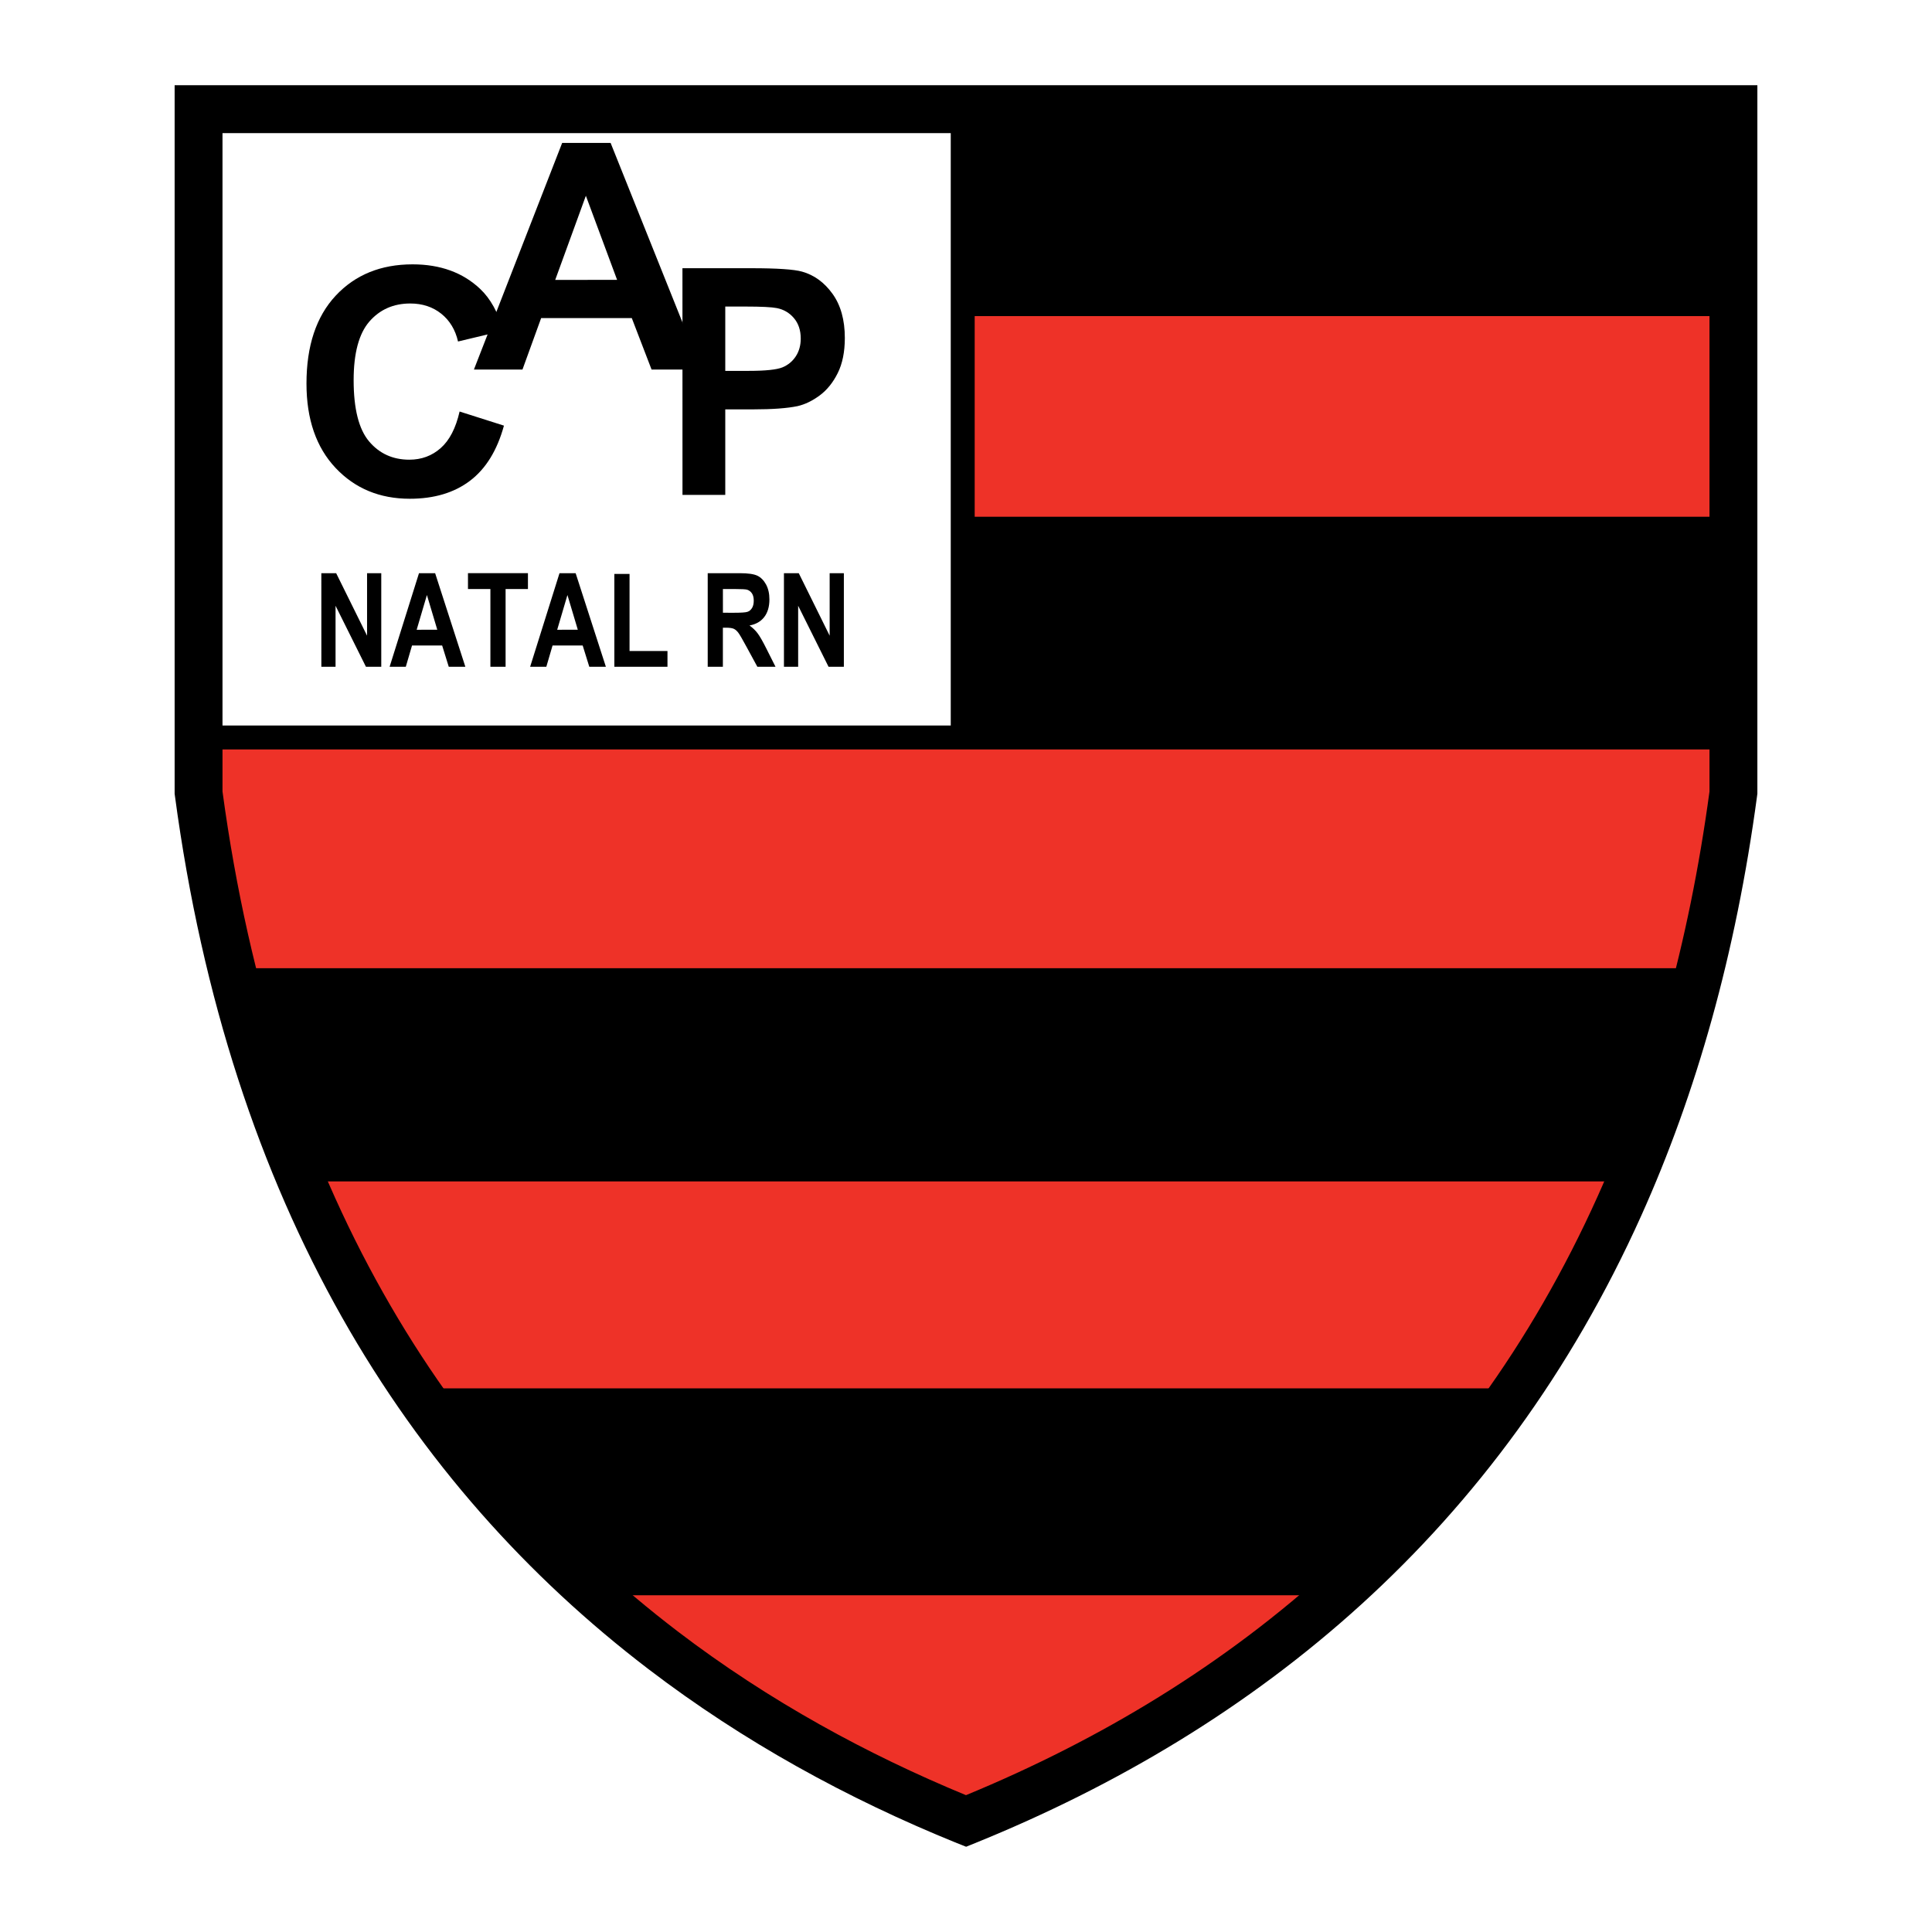
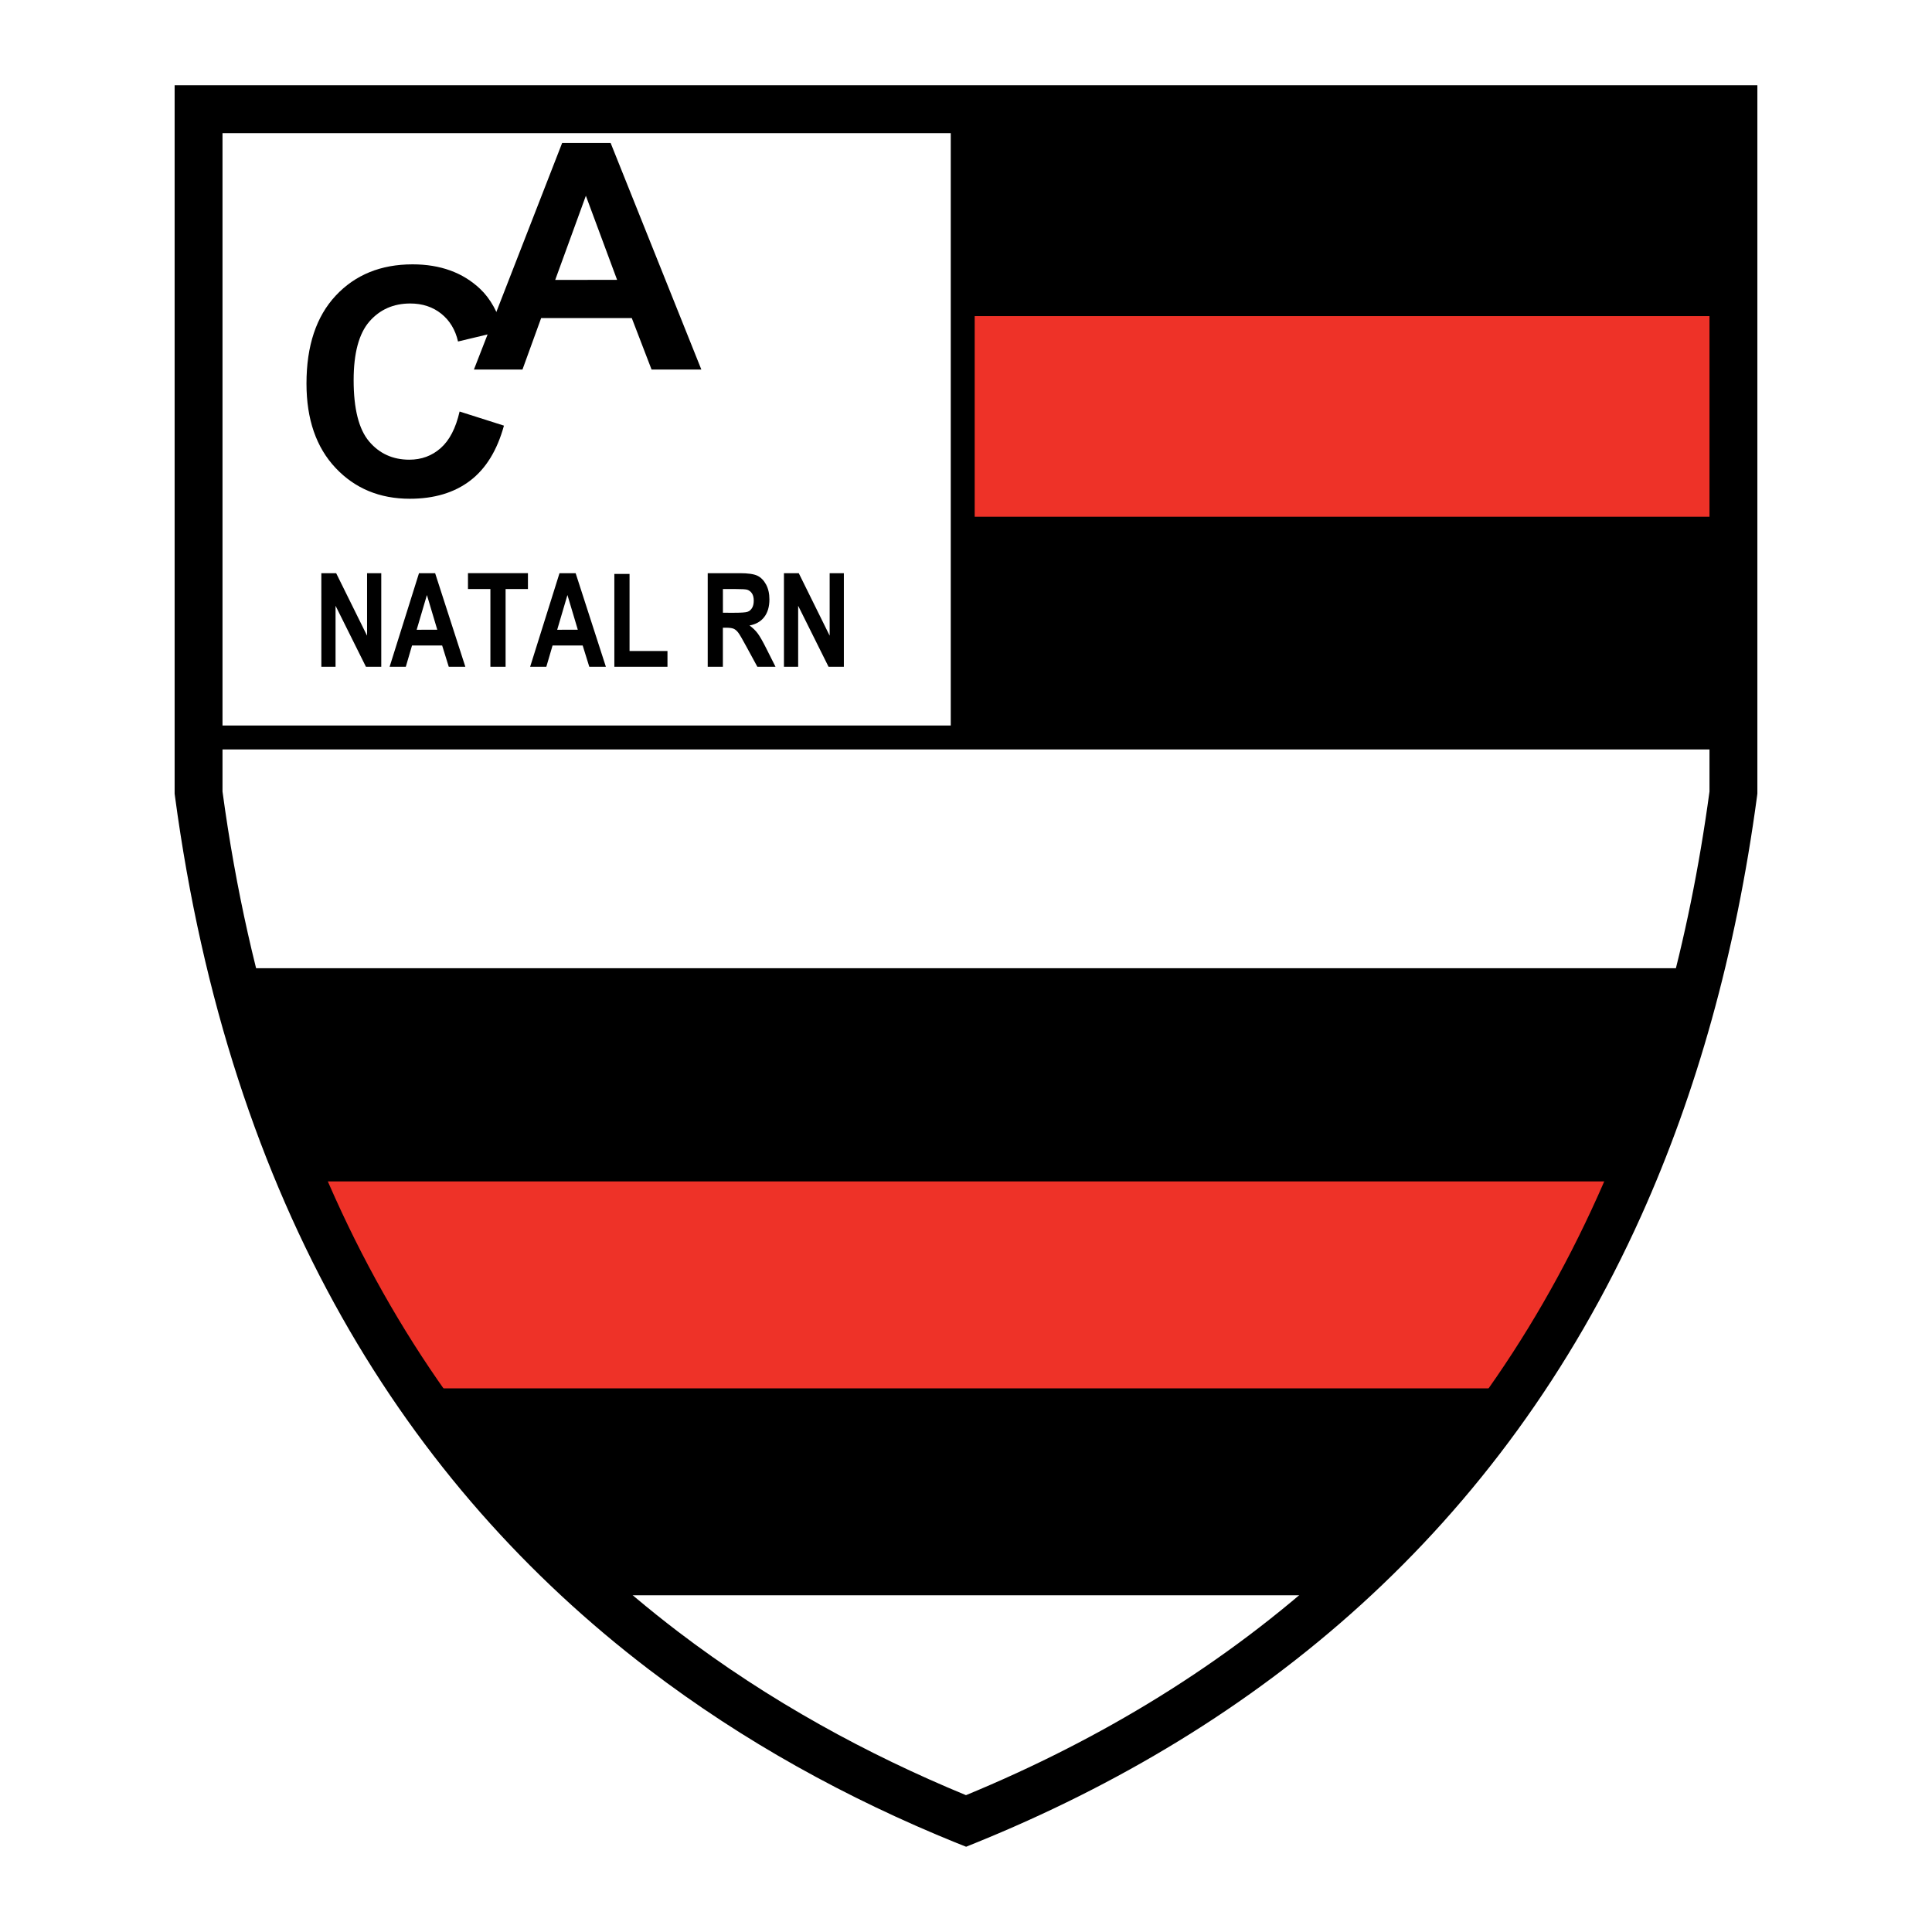
<svg xmlns="http://www.w3.org/2000/svg" version="1.0" id="Layer_1" x="0px" y="0px" width="192.756px" height="192.756px" viewBox="0 0 192.756 192.756" enable-background="new 0 0 192.756 192.756" xml:space="preserve">
  <g>
    <polygon fill-rule="evenodd" clip-rule="evenodd" fill="#FFFFFF" points="0,0 192.756,0 192.756,192.756 0,192.756 0,0  " />
    <polygon fill-rule="evenodd" clip-rule="evenodd" fill="#FFFFFF" points="21,12.06 95.755,12.06 95.755,73.453 21,73.453 21,12.06     " />
    <path fill-rule="evenodd" clip-rule="evenodd" d="M32.062,66.524l-0.002-9.337h1.479l3.083,6.235v-6.235h1.417v9.337H36.51   l-3.032-6.088v6.088H32.062L32.062,66.524z M46.428,66.524h-1.655l-0.659-2.121h-3.007l-0.62,2.121h-1.615l2.931-9.337h1.61   L46.428,66.524L46.428,66.524z M43.628,62.829l-1.035-3.464l-1.022,3.466L43.628,62.829L43.628,62.829z M48.927,66.524v-7.758   H46.69v-1.58h5.983v1.58h-2.23v7.758H48.927L48.927,66.524z M60.449,66.524h-1.655l-0.659-2.121h-3.007l-0.621,2.121h-1.615   l2.93-9.337h1.61L60.449,66.524L60.449,66.524z M57.648,62.829l-1.035-3.464l-1.022,3.466L57.648,62.829L57.648,62.829z    M61.294,66.524l-0.001-9.261h1.517v7.688h3.784v1.573H61.294L61.294,66.524z M70.609,66.524v-9.337h3.2   c0.818,0,1.404,0.084,1.753,0.251c0.35,0.167,0.64,0.459,0.865,0.872c0.225,0.414,0.338,0.913,0.338,1.489   c0,0.729-0.173,1.318-0.516,1.763c-0.344,0.446-0.835,0.727-1.469,0.842c0.325,0.237,0.595,0.498,0.806,0.779   c0.214,0.282,0.506,0.79,0.872,1.521l0.916,1.821h-1.811l-1.104-2.031c-0.396-0.736-0.667-1.197-0.807-1.38   c-0.142-0.185-0.293-0.313-0.452-0.383c-0.158-0.069-0.415-0.105-0.765-0.105h-0.313v3.898H70.609L70.609,66.524z M72.126,61.134   l1.127,0.001c0.688,0,1.128-0.03,1.315-0.091c0.187-0.061,0.34-0.187,0.457-0.373s0.177-0.438,0.177-0.745   c0-0.297-0.059-0.538-0.175-0.717s-0.277-0.305-0.477-0.373c-0.142-0.045-0.555-0.069-1.235-0.069h-1.19L72.126,61.134   L72.126,61.134z M78.215,66.524l-0.001-9.337h1.479l3.082,6.235v-6.235h1.417v9.337h-1.528l-3.032-6.088v6.088H78.215   L78.215,66.524z" />
    <path fill-rule="evenodd" clip-rule="evenodd" d="M45.854,41.058l4.425,1.408c-0.677,2.467-1.806,4.302-3.382,5.497   c-1.577,1.198-3.583,1.798-6.01,1.798c-3.005,0-5.477-1.026-7.406-3.075c-1.934-2.052-2.903-4.86-2.903-8.416   c0-3.765,0.973-6.691,2.915-8.772c1.946-2.082,4.503-3.124,7.668-3.124c2.767,0,5.017,0.817,6.745,2.451   c1.026,0.969,1.798,2.36,2.312,4.167l-4.52,1.079c-0.267-1.169-0.829-2.097-1.675-2.774s-1.88-1.018-3.091-1.018   c-1.675,0-3.038,0.603-4.081,1.802c-1.042,1.203-1.568,3.157-1.568,5.85c0,2.857,0.517,4.898,1.543,6.109   c1.026,1.215,2.369,1.823,4.011,1.823c1.215,0,2.262-0.386,3.132-1.158c0.875-0.772,1.506-1.987,1.884-3.641V41.058L45.854,41.058z   " />
-     <path fill-rule="evenodd" clip-rule="evenodd" d="M68.092,49.375L68.088,26.76h6.855c2.594,0,4.287,0.115,5.078,0.34   c1.208,0.337,2.226,1.08,3.039,2.213c0.818,1.133,1.229,2.607,1.229,4.405c0,1.387-0.238,2.557-0.706,3.501   c-0.469,0.944-1.071,1.691-1.796,2.229c-0.726,0.538-1.466,0.899-2.214,1.071c-1.018,0.213-2.495,0.324-4.43,0.324H72.36v8.531   H68.092L68.092,49.375z M72.36,30.582v6.42h2.337c1.682,0,2.806-0.12,3.374-0.353c0.568-0.238,1.013-0.612,1.336-1.113   c0.322-0.501,0.483-1.092,0.483-1.757c0-0.821-0.226-1.502-0.676-2.036c-0.453-0.534-1.028-0.874-1.72-1.006   c-0.506-0.099-1.535-0.152-3.074-0.152L72.36,30.582L72.36,30.582z" />
    <path fill-rule="evenodd" clip-rule="evenodd" d="M69.975,36.872h-4.967l-1.974-5.136H53.99l-1.864,5.136h-4.844l8.806-22.615   h4.832L69.975,36.872L69.975,36.872z M61.568,27.922l-3.116-8.391l-3.058,8.395L61.568,27.922L61.568,27.922z" />
-     <path fill-rule="evenodd" clip-rule="evenodd" fill="#EE3228" d="M19.212,73.578c0.489,8.09,1.648,16.181,4.278,24.273h145.464   c2.609-8.092,3.544-16.183,4.012-24.273H19.212L19.212,73.578z" />
    <path fill-rule="evenodd" clip-rule="evenodd" fill="#EE3228" d="M29.641,116.451h133.966c-3.654,8.018-7.755,15.811-12.835,23.111   H41.941C36.637,132.262,32.805,124.469,29.641,116.451L29.641,116.451z" />
-     <path fill-rule="evenodd" clip-rule="evenodd" fill="#EE3228" d="M58.787,158.375h75.139c-10.62,9.225-22.978,17.287-37.875,23.648   C82.425,175.752,70.271,167.51,58.787,158.375L58.787,158.375z" />
    <path fill-rule="evenodd" clip-rule="evenodd" d="M40.71,138.516c5.557,7.16,11.51,14.121,18.338,20.645h73.831   c6.49-5.984,12.722-12.746,18.577-20.645H40.71L40.71,138.516z" />
    <polygon fill-rule="evenodd" clip-rule="evenodd" points="22.848,96.6 169.557,96.6 162.649,117.871 29.993,117.871 22.848,96.6     " />
    <polygon fill-rule="evenodd" clip-rule="evenodd" fill="#EE3228" points="96.051,30.189 173.232,30.189 173.232,53.031    96.051,53.031 96.051,30.189  " />
    <polygon fill-rule="evenodd" clip-rule="evenodd" points="95.755,10.892 172.322,10.892 172.322,31.537 95.755,31.537    95.755,10.892  " />
    <polygon fill-rule="evenodd" clip-rule="evenodd" points="95.755,51.556 172.322,51.556 172.322,73.453 95.755,73.453    95.755,51.556  " />
    <polygon points="97.245,10.736 97.245,73.578 94.857,73.578 94.857,10.736 97.245,10.736  " />
    <polygon points="19.189,72.384 172.945,72.384 172.945,74.772 19.189,74.772 19.189,72.384  " />
    <path d="M19.811,8.504h153.134h2.388v2.388v68.191v0.098l-0.028,0.21v0.003v0.009c-1.061,7.902-2.58,15.325-4.517,22.292   c-1.94,6.979-4.3,13.5-7.035,19.584c-14.107,31.381-38.16,51.137-66.479,62.613l-0.885,0.359l-0.896-0.359   c-0.003,0-0.007-0.002-0.011-0.004l-0.001,0.004c-5.491-2.227-10.826-4.766-15.963-7.645c-5.132-2.875-10.07-6.094-14.774-9.682   C40.584,148.141,22.923,120.189,17.451,79.4l-0.028-0.209v-0.108V10.892V8.504H19.811L19.811,8.504z M170.557,13.28H22.199v65.687   c5.315,39.275,22.27,66.145,45.435,83.812c4.505,3.436,9.257,6.531,14.215,9.309c4.675,2.619,9.528,4.951,14.527,7.016   c26.867-11.096,49.643-29.986,63.03-59.764c2.64-5.871,4.917-12.168,6.792-18.914c1.862-6.698,3.328-13.842,4.358-21.453V13.28   L170.557,13.28z" />
  </g>
</svg>